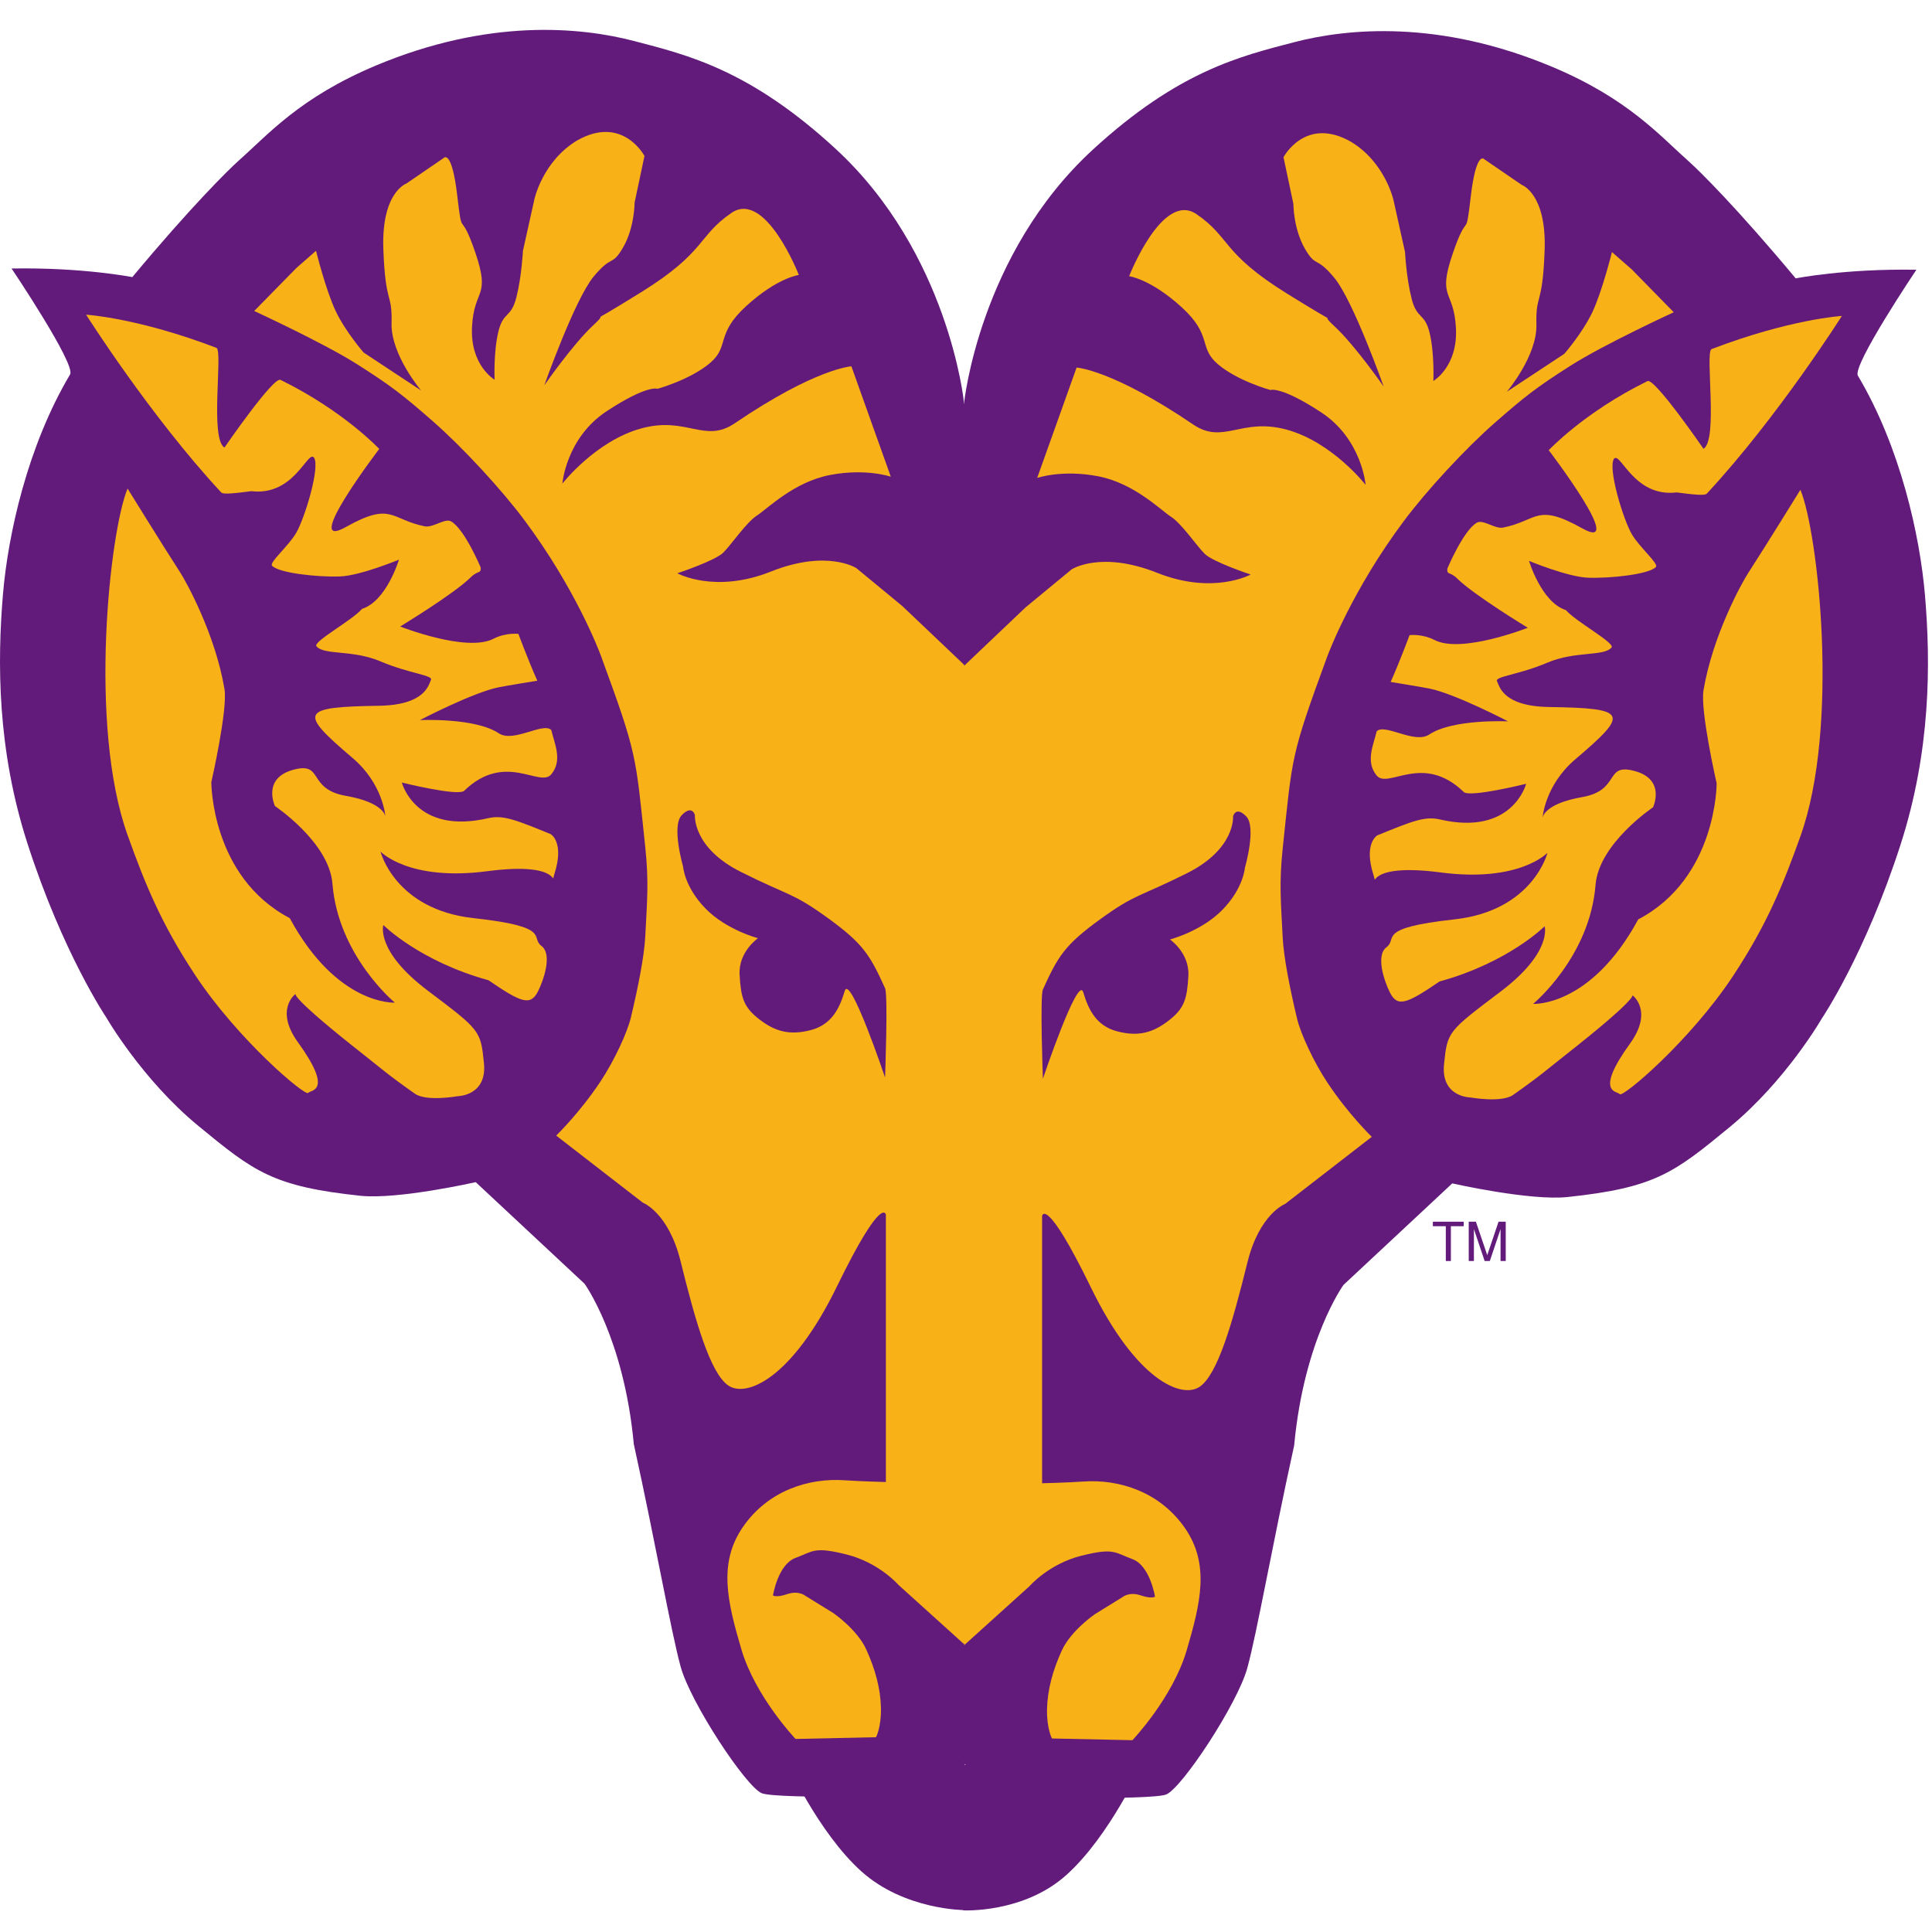
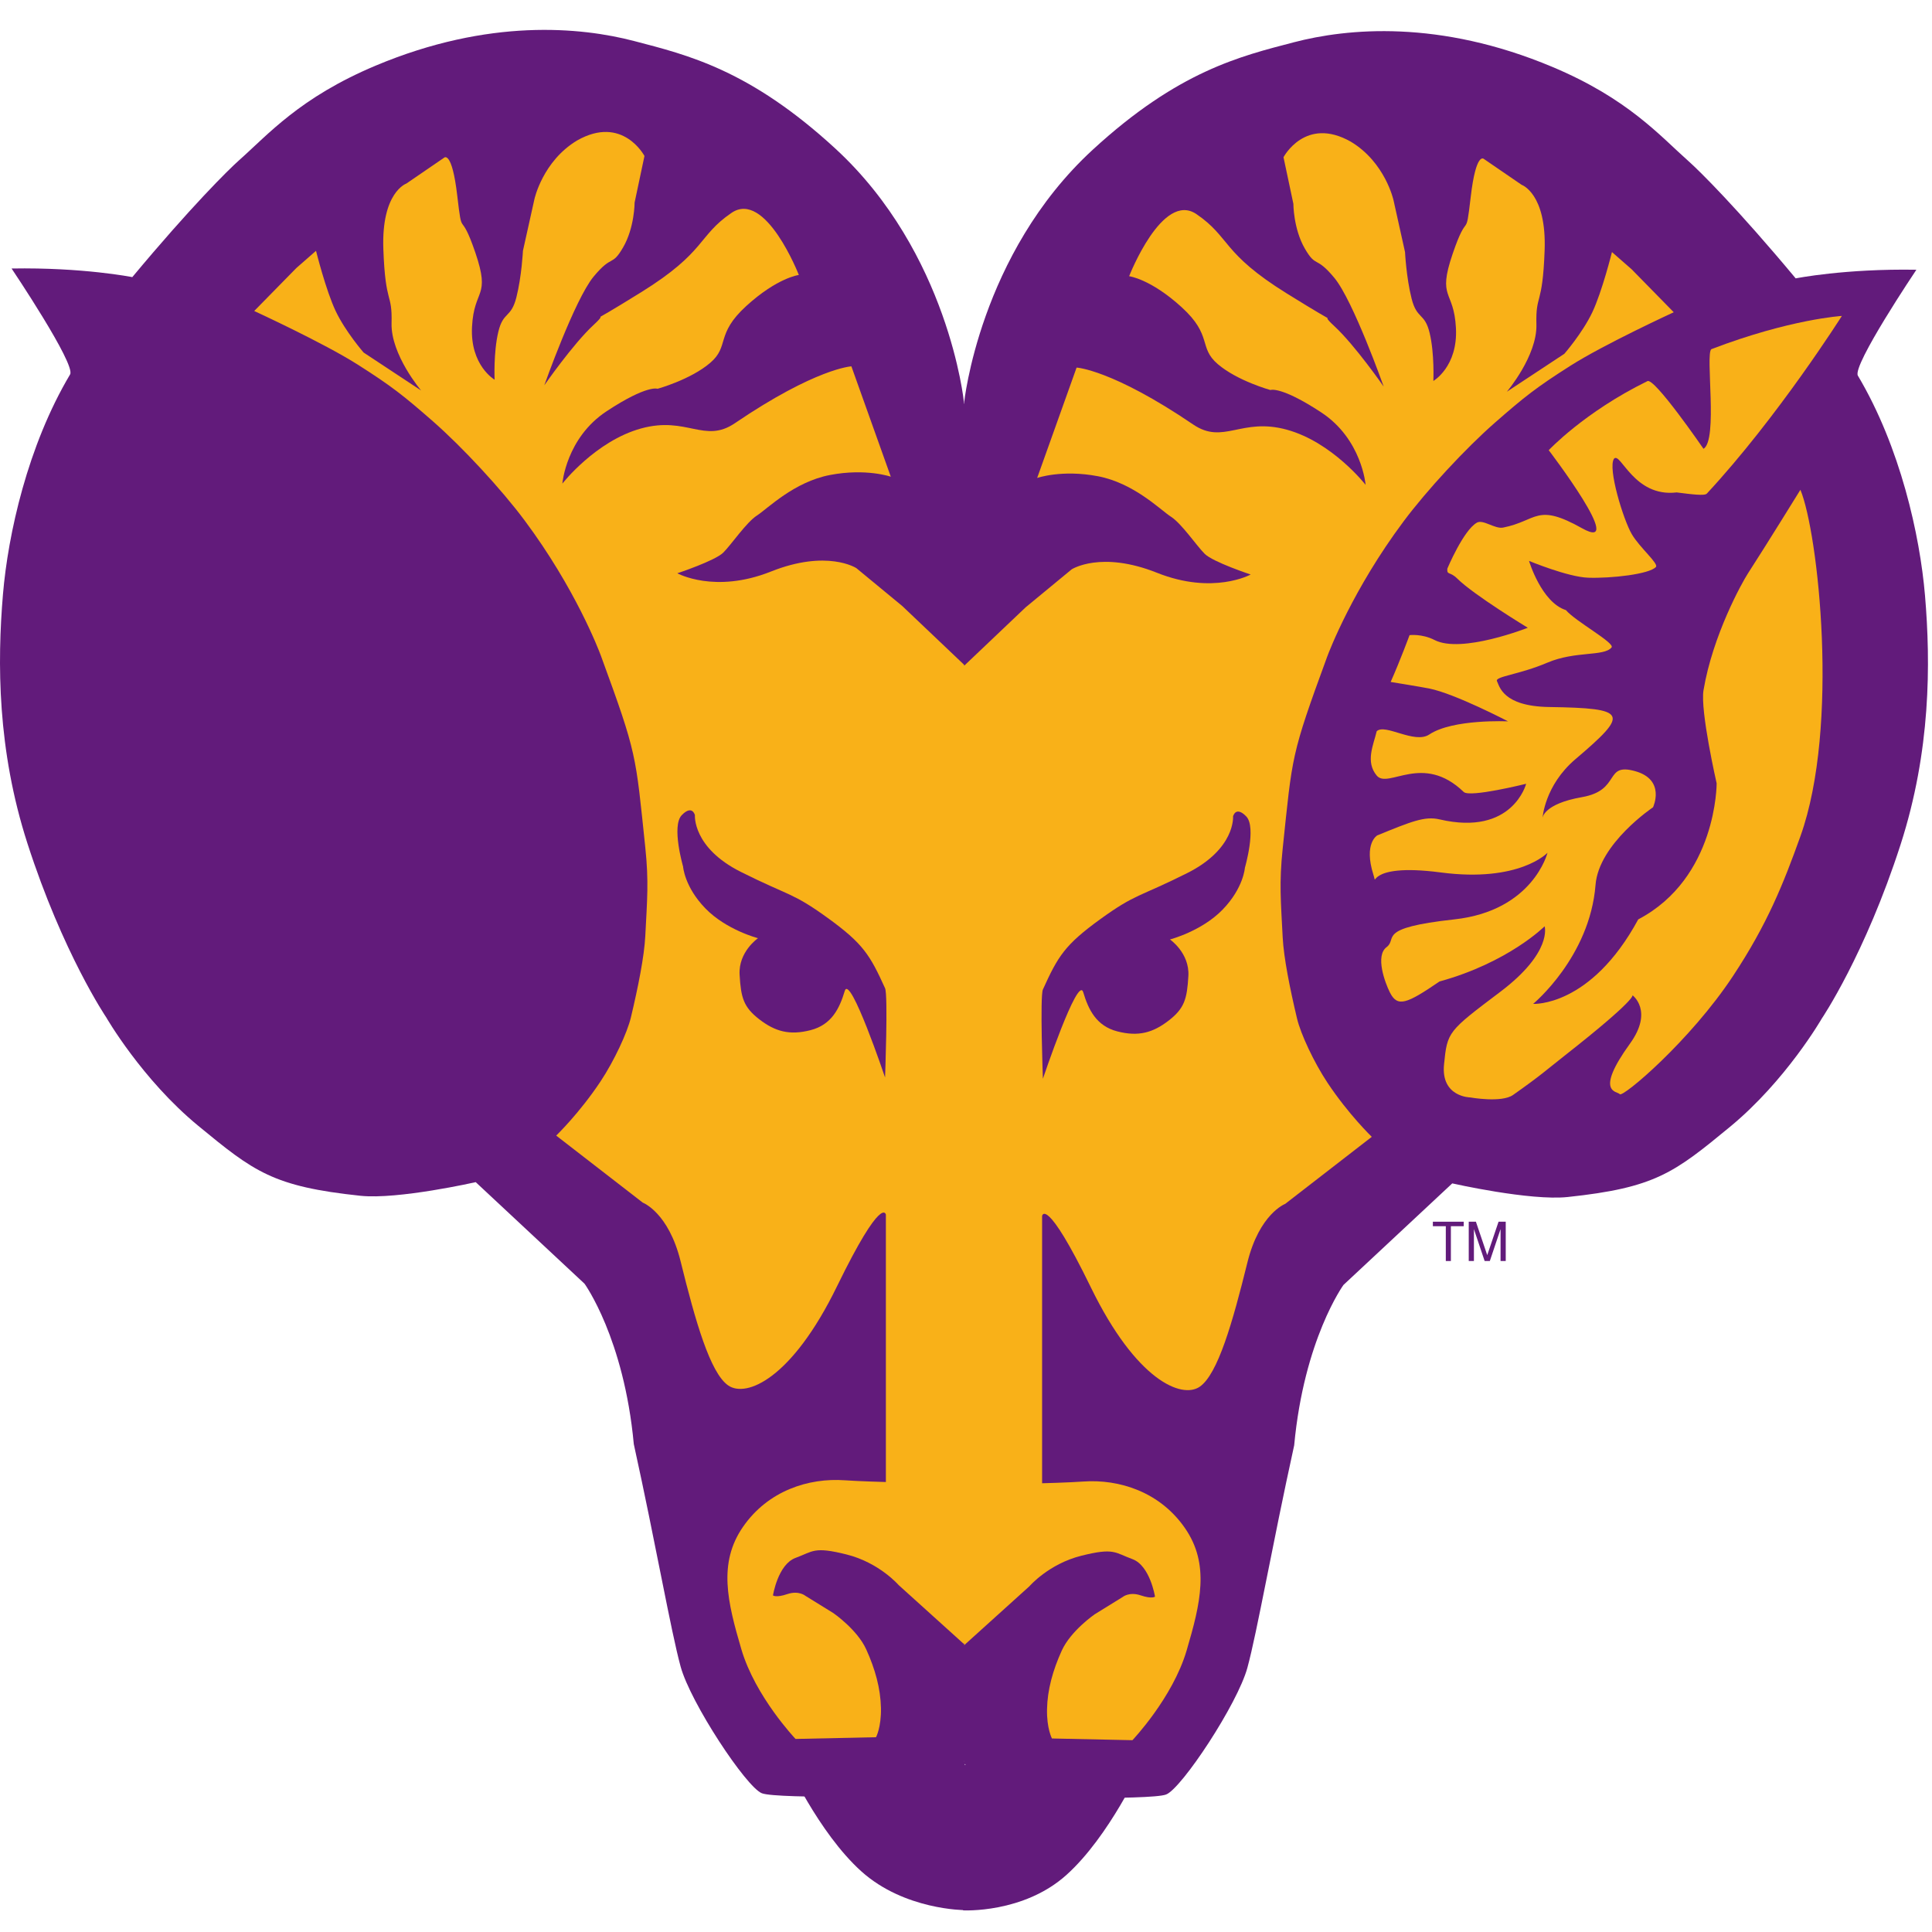
<svg xmlns="http://www.w3.org/2000/svg" width="200px" height="200px" viewBox="0 0 200 200" version="1.1">
  <title>west-chester</title>
  <desc>Created with Sketch.</desc>
  <g id="west-chester" stroke="none" stroke-width="1" fill="none" fill-rule="evenodd">
    <g id="west-chester_BGL">
      <g id="west-chester" transform="translate(0, 2)">
        <g id="g10" transform="translate(100, 98.267) scale(-1, 1) rotate(-180) translate(-100, -98.267) translate(0, 0.767)" fill-rule="nonzero">
          <g id="g12">
            <path d="M129.129,25.12 C130.148,28.868 131.679,37.704 133.973,48.147 C134.993,59.126 139.073,64.748 139.073,64.748 L150.337,75.263 C150.337,75.263 158.388,73.44 162.28,73.852 C171.332,74.81 173.287,76.34 179.067,81.1 C184.891,85.896 188.587,92.321 188.587,92.321 C188.587,92.321 193.072,98.938 196.748,110.341 C199.871,120.031 199.871,129.067 199.276,136.118 C198.752,142.329 196.726,151.482 192.328,158.877 C191.71,159.916 198.384,169.843 198.384,169.843 C190.989,169.97 185.889,168.95 185.889,168.95 C179.832,176.218 175.924,180.082 174.817,181.063 C171.842,183.698 168.555,187.54 160.706,190.839 C148.976,195.769 139.456,194.834 133.931,193.388 C128.405,191.944 121.986,190.426 113.105,182.254 C101.375,171.458 99.803,156.054 99.803,156.054 C99.136,154.197 98.803,152.808 98.803,151.888 C98.803,95.615 98.803,53.24 98.803,24.763 C98.803,22.641 99.136,19.457 99.803,15.212 L103.372,11.732 C103.372,11.732 119.098,11.376 120.713,12 C122.328,12.624 128.108,21.371 129.129,25.12 Z" id="path14" fill="#621B7B" />
            <path d="M99.803,27.451 L106.56,33.554 C106.56,33.554 108.557,35.875 111.958,36.723 C115.357,37.571 115.4,37.035 117.228,36.366 C119.055,35.696 119.566,32.483 119.566,32.483 C119.566,32.483 119.268,32.216 118.078,32.617 C116.888,33.019 116.208,32.439 116.208,32.439 L113.317,30.653 C113.317,30.653 110.853,28.957 109.917,26.905 C108.982,24.853 108.43,22.844 108.388,20.836 C108.345,18.828 108.898,17.801 108.898,17.801 L117.228,17.623 C117.228,17.623 121.392,21.996 122.838,26.905 C124.283,31.814 125.26,35.83 122.667,39.579 C120.076,43.328 115.867,44.666 112.128,44.399 C110.644,44.292 107.878,44.22 107.878,44.22 L107.878,71.899 C107.878,71.899 108.26,74.075 112.935,64.48 C117.61,54.885 122.328,52.922 124.198,54.216 C126.068,55.51 127.598,60.865 129.129,67.069 C130.377,72.131 133.038,73.138 133.038,73.138 L142.006,80.082 C142.006,80.082 139.597,82.403 137.416,85.69 C136.017,87.799 134.653,90.718 134.27,92.321 C133.53,95.431 132.891,98.624 132.783,100.736 C132.592,104.497 132.409,106.363 132.783,109.916 C133.803,119.606 133.612,119.479 137.373,129.743 C137.619,130.412 140.051,136.756 145.279,143.768 C147.704,147.022 151.718,151.354 154.778,154.032 C157.838,156.71 159.049,157.666 162.556,159.897 C166.062,162.129 173.266,165.443 173.266,165.443 L168.909,169.889 L166.869,171.674 C166.869,171.674 165.849,167.568 164.83,165.426 C163.809,163.284 161.94,161.142 161.94,161.142 L155.989,157.215 C155.989,157.215 159.134,160.919 159.049,164.176 C158.964,167.434 159.687,165.961 159.899,171.851 C160.111,177.743 157.518,178.635 157.518,178.635 L153.609,181.313 C153.609,181.313 152.801,182.116 152.249,177.386 C151.696,172.655 151.993,176.226 150.379,171.495 C148.764,166.764 150.506,167.835 150.718,163.819 C150.931,159.803 148.381,158.33 148.381,158.33 C148.381,158.33 148.509,161.142 147.999,163.284 C147.489,165.426 146.681,164.667 146.129,166.854 C145.576,169.04 145.448,171.674 145.448,171.674 L144.259,177.029 C144.259,177.029 143.408,180.956 139.838,183.098 C135.121,185.776 132.868,181.491 132.868,181.491 L133.889,176.672 C133.889,176.672 133.889,174.084 135.078,172.031 C136.268,169.977 136.183,171.361 138.138,168.995 C140.093,166.63 143.239,157.749 143.239,157.749 C143.239,157.749 140.264,162.034 138.138,163.998 C136.013,165.961 139.966,163.194 133.208,167.389 C126.451,171.584 127.386,173.191 123.858,175.6 C120.33,178.01 116.888,169.174 116.888,169.174 C116.888,169.174 119.098,168.906 122.328,165.961 C125.558,163.016 124.028,161.811 126.068,160.07 C128.108,158.33 131.508,157.393 131.508,157.393 C131.508,157.393 132.57,157.839 136.779,155.072 C140.986,152.305 141.368,147.575 141.368,147.575 C141.368,147.575 137.926,151.993 133.208,153.287 C128.491,154.581 126.656,151.693 123.518,153.823 C115.103,159.535 111.448,159.714 111.448,159.714 L107.367,148.289 C107.367,148.289 109.917,149.182 113.658,148.468 C117.397,147.754 120.117,144.987 121.223,144.272 C122.328,143.558 123.858,141.283 124.708,140.435 C125.558,139.587 129.468,138.293 129.468,138.293 L129.468,138.293 C129.468,138.293 125.601,136.151 119.778,138.471 C113.955,140.792 110.938,138.828 110.938,138.828 L106.178,134.901 L99.803,128.843 L99.803,27.451" id="path16" fill="#F9B118" />
            <path d="M149.827,138.902 C149.827,138.902 151.489,142.873 152.887,143.662 C153.534,144.028 154.753,142.981 155.606,143.152 C159.177,143.866 159.024,145.748 163.775,143.082 C168.527,140.417 160.324,151.164 160.324,151.164 C160.324,151.164 164.022,155.116 170.525,158.304 C171.196,158.809 176.347,151.306 176.347,151.306 C177.869,152.217 176.518,161.118 177.155,161.619 C185.315,164.742 190.67,165.062 190.67,165.062 C190.67,165.062 184.033,154.573 176.687,146.665 C176.46,146.421 175.135,146.592 173.569,146.791 C169.122,146.263 167.761,151.044 167.081,150.28 C166.414,149.301 168.038,143.983 168.924,142.468 C169.743,141.07 171.736,139.419 171.417,139.072 C170.731,138.325 166.795,137.883 164.404,137.963 C162.299,138.034 158.284,139.703 158.284,139.703 C158.284,139.703 159.559,135.419 162.102,134.609 C163.083,133.447 167.212,131.206 166.827,130.742 C166.031,129.782 163.085,130.407 160.175,129.165 C157.264,127.922 154.714,127.744 154.968,127.252 C155.224,126.761 155.523,124.651 160.37,124.577 C168.527,124.451 168.697,123.942 163.086,119.175 C159.896,116.464 159.687,113.106 159.687,113.106 C159.687,113.106 159.781,114.55 163.767,115.248 C167.847,115.962 166.019,118.836 169.25,117.943 C172.479,117.051 171.119,114.195 171.119,114.195 C171.119,114.195 165.509,110.446 165.169,106.162 C164.576,98.682 158.709,93.845 158.709,93.845 C158.709,93.845 164.659,93.488 169.59,102.592 C177.749,106.876 177.707,116.676 177.707,116.676 C177.707,116.676 175.99,124.183 176.347,126.315 C177.303,132.017 180.33,137.454 180.937,138.392 C182.807,141.282 186.377,147.062 186.377,147.062 C188.212,142.667 190.458,122.581 186.377,111.191 C184.593,106.208 182.932,102.079 179.407,96.74 C174.951,89.991 167.961,84.101 167.677,84.5 C167.443,84.828 164.999,84.562 168.74,89.739 C171.191,93.133 168.994,94.742 168.994,94.742 C168.994,94.742 169.489,94.393 161.981,88.495 C160.197,87.093 159.486,86.423 156.627,84.415 C155.437,83.58 152.206,84.16 152.206,84.16 C152.206,84.16 149.146,84.188 149.486,87.58 C149.827,90.971 149.868,90.989 155.309,95.094 C160.749,99.2 159.899,101.878 159.899,101.878 C159.899,101.878 156.159,98.129 149.019,96.165 C145.618,93.845 144.668,93.456 143.876,95.04 C143.366,96.06 142.346,98.825 143.536,99.718 C144.726,100.611 142.388,101.699 150.549,102.592 C158.709,103.484 160.197,109.491 160.197,109.491 C160.197,109.491 157.306,106.38 149.146,107.451 C140.986,108.522 142.686,105.609 142.176,107.215 C141.14,110.479 142.575,111.288 142.575,111.288 C146.086,112.721 147.489,113.302 149.019,112.945 C156.587,111.179 157.987,116.631 157.987,116.631 C157.987,116.631 152.152,115.177 151.526,115.781 C147.276,119.886 143.706,116.053 142.517,117.481 C141.326,118.909 142.176,120.643 142.517,122.071 C143.386,122.902 146.426,120.711 147.956,121.731 C150.412,123.368 156.117,123.091 156.117,123.091 C156.117,123.091 150.626,125.958 147.956,126.492 C147.106,126.662 143.961,127.172 143.961,127.172 C144.965,129.43 145.916,132.017 145.916,132.017 C145.916,132.017 147.191,132.187 148.509,131.51 C151.301,130.074 158.156,132.782 158.156,132.782 C158.156,132.782 152.57,136.17 150.846,137.882 C150.086,138.636 149.777,138.196 149.827,138.902" id="path18" fill="#F9B118" />
            <path d="M129.007,113.256 C127.918,114.376 127.646,113.256 127.646,113.256 C127.646,113.256 127.918,109.896 122.884,107.376 C117.849,104.856 117.577,105.276 113.903,102.616 C110.23,99.956 109.525,98.785 107.961,95.336 C107.644,94.636 107.961,86.096 107.961,86.096 C107.961,86.096 111.59,96.877 112.134,95.056 C112.678,93.236 113.495,91.556 115.672,90.996 C117.849,90.436 119.346,90.856 120.979,92.117 C122.611,93.376 122.884,94.356 123.02,96.736 C123.156,99.116 121.115,100.516 121.115,100.516 C121.115,100.516 124.38,101.356 126.557,103.596 C128.735,105.836 128.871,107.936 128.871,107.936 C128.871,107.936 130.095,112.136 129.007,113.256" id="path20" fill="#621B7B" />
            <path d="M99.696,15.061 L118.184,15.061 C118.184,15.061 114.868,7.698 110.406,3.682 C105.943,-0.335 99.696,0.007 99.696,0.007 L99.696,15.061" id="path22" fill="#621B7B" />
            <path d="M99.873,15.427 L81.385,15.427 C81.385,15.427 84.7,8.064 89.163,4.047 C93.625,0.031 99.873,0.031 99.873,0.031 L99.873,15.427" id="path24" fill="#621B7B" />
            <path d="M78.871,12.129 C77.255,12.753 71.475,21.5 70.455,25.25 C69.435,28.997 67.905,37.834 65.61,48.276 C64.59,59.254 60.51,64.877 60.51,64.877 L49.247,75.392 C49.247,75.392 41.195,73.569 37.304,73.981 C28.251,74.939 26.296,76.468 20.516,81.229 C14.692,86.025 10.996,92.45 10.996,92.45 C10.996,92.45 6.512,99.067 2.836,110.47 C-0.288,120.16 -0.288,129.196 0.307,136.247 C0.831,142.459 2.857,151.612 7.256,159.007 C7.873,160.045 1.199,169.972 1.199,169.972 C8.595,170.1 13.695,169.079 13.695,169.079 C19.751,176.347 23.659,180.212 24.766,181.192 C27.741,183.827 31.028,187.668 38.876,190.968 C50.607,195.898 60.127,194.962 65.652,193.518 C71.178,192.073 77.597,190.556 86.478,182.383 C98.208,171.587 99.781,156.184 99.781,156.184 L99.781,15.342 L96.211,11.862 C96.211,11.862 80.485,11.504 78.871,12.129" id="path26" fill="#621B7B" />
            <path d="M93.023,33.684 C93.023,33.684 91.026,36.003 87.625,36.852 C84.226,37.699 84.183,37.164 82.356,36.495 C80.528,35.825 80.018,32.612 80.018,32.612 C80.018,32.612 80.315,32.345 81.505,32.747 C82.696,33.147 83.376,32.567 83.376,32.567 L86.266,30.782 C86.266,30.782 88.731,29.087 89.666,27.035 C90.601,24.981 91.153,22.973 91.196,20.965 C91.239,18.957 90.686,17.931 90.686,17.931 L82.356,17.752 C82.356,17.752 78.19,22.125 76.745,27.035 C75.301,31.943 74.323,35.959 76.915,39.708 C79.508,43.457 83.716,44.796 87.456,44.528 C88.939,44.422 91.706,44.349 91.706,44.349 L91.706,72.029 C91.706,72.029 91.323,74.204 86.648,64.61 C81.973,55.015 77.255,53.051 75.385,54.345 C73.515,55.639 71.985,60.994 70.455,67.198 C69.206,72.261 66.545,73.267 66.545,73.267 L57.577,80.211 C57.577,80.211 59.986,82.532 62.167,85.819 C63.567,87.928 64.93,90.847 65.312,92.45 C66.054,95.56 66.693,98.753 66.8,100.865 C66.991,104.626 67.174,106.492 66.8,110.045 C65.78,119.736 65.971,119.608 62.21,129.872 C61.965,130.541 59.532,136.885 54.304,143.897 C51.879,147.151 47.865,151.483 44.806,154.162 C41.745,156.839 40.534,157.795 37.028,160.026 C33.521,162.258 26.317,165.573 26.317,165.573 L30.674,170.017 L32.714,171.803 C32.714,171.803 33.734,167.697 34.754,165.555 C35.774,163.413 37.644,161.271 37.644,161.271 L43.594,157.344 C43.594,157.344 40.449,161.048 40.534,164.305 C40.619,167.563 39.896,166.09 39.684,171.981 C39.472,177.872 42.064,178.764 42.064,178.764 L45.974,181.442 C45.974,181.442 46.782,182.246 47.334,177.515 C47.887,172.784 47.589,176.355 49.205,171.624 C50.819,166.893 49.077,167.965 48.864,163.948 C48.652,159.932 51.202,158.459 51.202,158.459 C51.202,158.459 51.074,161.271 51.585,163.413 C52.094,165.555 52.902,164.796 53.455,166.983 C54.007,169.169 54.135,171.803 54.135,171.803 L55.325,177.158 C55.325,177.158 56.175,181.085 59.745,183.227 C64.462,185.905 66.715,181.62 66.715,181.62 L65.695,176.801 C65.695,176.801 65.695,174.212 64.505,172.16 C63.315,170.106 63.4,171.49 61.445,169.125 C59.49,166.76 56.345,157.879 56.345,157.879 C56.345,157.879 59.319,162.163 61.445,164.127 C63.57,166.09 59.617,163.323 66.375,167.518 C73.133,171.714 72.198,173.32 75.725,175.73 C79.253,178.139 82.696,169.303 82.696,169.303 C82.696,169.303 80.485,169.036 77.255,166.09 C74.025,163.145 75.556,161.94 73.515,160.2 C71.475,158.459 68.075,157.522 68.075,157.522 C68.075,157.522 67.012,157.968 62.805,155.201 C58.597,152.435 58.215,147.704 58.215,147.704 C58.215,147.704 61.657,152.122 66.375,153.416 C71.093,154.71 72.927,151.821 76.066,153.952 C84.48,159.664 88.136,159.843 88.136,159.843 L92.216,148.418 C92.216,148.418 89.666,149.311 85.926,148.597 C82.185,147.883 79.465,145.116 78.36,144.402 C77.255,143.688 75.725,141.412 74.875,140.564 C74.025,139.716 70.115,138.422 70.115,138.422 C70.115,138.422 73.983,136.28 79.805,138.6 C85.628,140.921 88.646,138.957 88.646,138.957 L93.405,135.03 L99.781,128.972 L100.781,126.691 L100.781,29.28 L99.781,27.581 L93.023,33.684 Z" id="path28" fill="#F9B118" />
-             <path d="M49.757,139.031 C49.757,139.031 48.094,143.002 46.697,143.791 C46.049,144.157 44.83,143.11 43.977,143.281 C40.407,143.996 40.56,145.877 35.808,143.212 C31.056,140.546 39.259,151.293 39.259,151.293 C39.259,151.293 35.562,155.245 29.059,158.433 C28.388,158.938 23.236,151.435 23.236,151.435 C21.714,152.346 23.066,161.247 22.429,161.748 C14.268,164.871 8.913,165.191 8.913,165.191 C8.913,165.191 15.55,154.702 22.896,146.794 C23.123,146.55 24.448,146.721 26.015,146.921 C30.461,146.392 31.823,151.173 32.501,150.409 C33.169,149.43 31.545,144.111 30.659,142.598 C29.841,141.199 27.847,139.548 28.166,139.201 C28.852,138.455 32.788,138.012 35.179,138.093 C37.284,138.162 41.299,139.832 41.299,139.832 C41.299,139.832 40.024,135.548 37.481,134.739 C36.5,133.576 32.371,131.336 32.756,130.871 C33.552,129.911 36.498,130.536 39.409,129.294 C42.319,128.051 44.869,127.872 44.614,127.381 C44.359,126.89 44.06,124.78 39.214,124.706 C31.056,124.581 30.887,124.071 36.496,119.304 C39.687,116.593 39.896,113.235 39.896,113.235 C39.896,113.235 39.802,114.68 35.817,115.377 C31.736,116.091 33.564,118.965 30.334,118.072 C27.104,117.18 28.464,114.323 28.464,114.323 C28.464,114.323 34.074,110.575 34.414,106.291 C35.008,98.811 40.874,93.974 40.874,93.974 C40.874,93.974 34.924,93.617 29.994,102.721 C21.833,107.005 21.876,116.805 21.876,116.805 C21.876,116.805 23.594,124.312 23.236,126.444 C22.28,132.146 19.253,137.583 18.646,138.521 C16.776,141.411 13.206,147.191 13.206,147.191 C11.371,142.797 9.126,122.71 13.206,111.32 C14.991,106.337 16.651,102.208 20.176,96.87 C24.633,90.12 31.621,84.231 31.906,84.63 C32.14,84.957 34.584,84.691 30.844,89.868 C28.392,93.262 30.589,94.872 30.589,94.872 C30.589,94.872 30.094,94.523 37.601,88.624 C39.387,87.222 40.097,86.552 42.957,84.544 C44.147,83.709 47.377,84.289 47.377,84.289 C47.377,84.289 50.437,84.317 50.097,87.709 C49.757,91.1 49.714,91.118 44.274,95.223 C38.834,99.329 39.684,102.007 39.684,102.007 C39.684,102.007 43.424,98.258 50.564,96.294 C53.965,93.974 54.915,93.585 55.707,95.169 C56.217,96.189 57.237,98.954 56.047,99.847 C54.857,100.74 57.195,101.828 49.035,102.721 C40.874,103.613 39.387,109.62 39.387,109.62 C39.387,109.62 42.277,106.509 50.437,107.58 C58.597,108.651 56.897,105.738 57.407,107.344 C58.443,110.608 57.008,111.417 57.008,111.417 C53.497,112.85 52.094,113.431 50.564,113.074 C42.995,111.308 41.597,116.76 41.597,116.76 C41.597,116.76 47.431,115.306 48.057,115.91 C52.307,120.016 55.877,116.182 57.067,117.61 C58.257,119.038 57.408,120.772 57.067,122.2 C56.197,123.031 53.157,120.84 51.627,121.86 C49.172,123.497 43.467,123.22 43.467,123.22 C43.467,123.22 48.958,126.087 51.627,126.621 C52.477,126.791 55.622,127.301 55.622,127.301 C54.618,129.559 53.667,132.146 53.667,132.146 C53.667,132.146 52.392,132.315 51.074,131.639 C48.281,130.203 41.426,132.911 41.426,132.911 C41.426,132.911 47.013,136.299 48.737,138.011 C49.497,138.765 49.806,138.326 49.757,139.031" id="path30" fill="#F9B118" />
            <path d="M70.577,113.385 C71.665,114.505 71.937,113.385 71.937,113.385 C71.937,113.385 71.665,110.025 76.699,107.505 C81.734,104.985 82.006,105.405 85.68,102.745 C89.354,100.085 90.058,98.914 91.622,95.465 C91.94,94.765 91.622,86.226 91.622,86.226 C91.622,86.226 87.993,97.005 87.449,95.185 C86.904,93.365 86.088,91.686 83.911,91.126 C81.734,90.565 80.238,90.986 78.605,92.246 C76.972,93.505 76.699,94.485 76.563,96.866 C76.428,99.245 78.468,100.646 78.468,100.646 C78.468,100.646 75.203,101.485 73.026,103.725 C70.848,105.965 70.712,108.065 70.712,108.065 C70.712,108.065 69.488,112.265 70.577,113.385" id="path32" fill="#621B7B" />
            <polyline id="path34" fill="#621B7B" points="149.67 70.831 148.33 70.831 148.33 71.296 151.523 71.296 151.523 70.831 150.195 70.831 150.195 67.226 149.67 67.226 149.67 70.831" />
            <polyline id="path36" fill="#621B7B" points="153.69 67.226 152.579 70.53 152.579 67.226 152.044 67.226 152.044 71.296 152.785 71.296 153.958 67.835 155.13 71.296 155.873 71.296 155.873 67.226 155.337 67.226 155.337 70.53 154.226 67.226 153.69 67.226" />
          </g>
        </g>
      </g>
    </g>
  </g>
</svg>